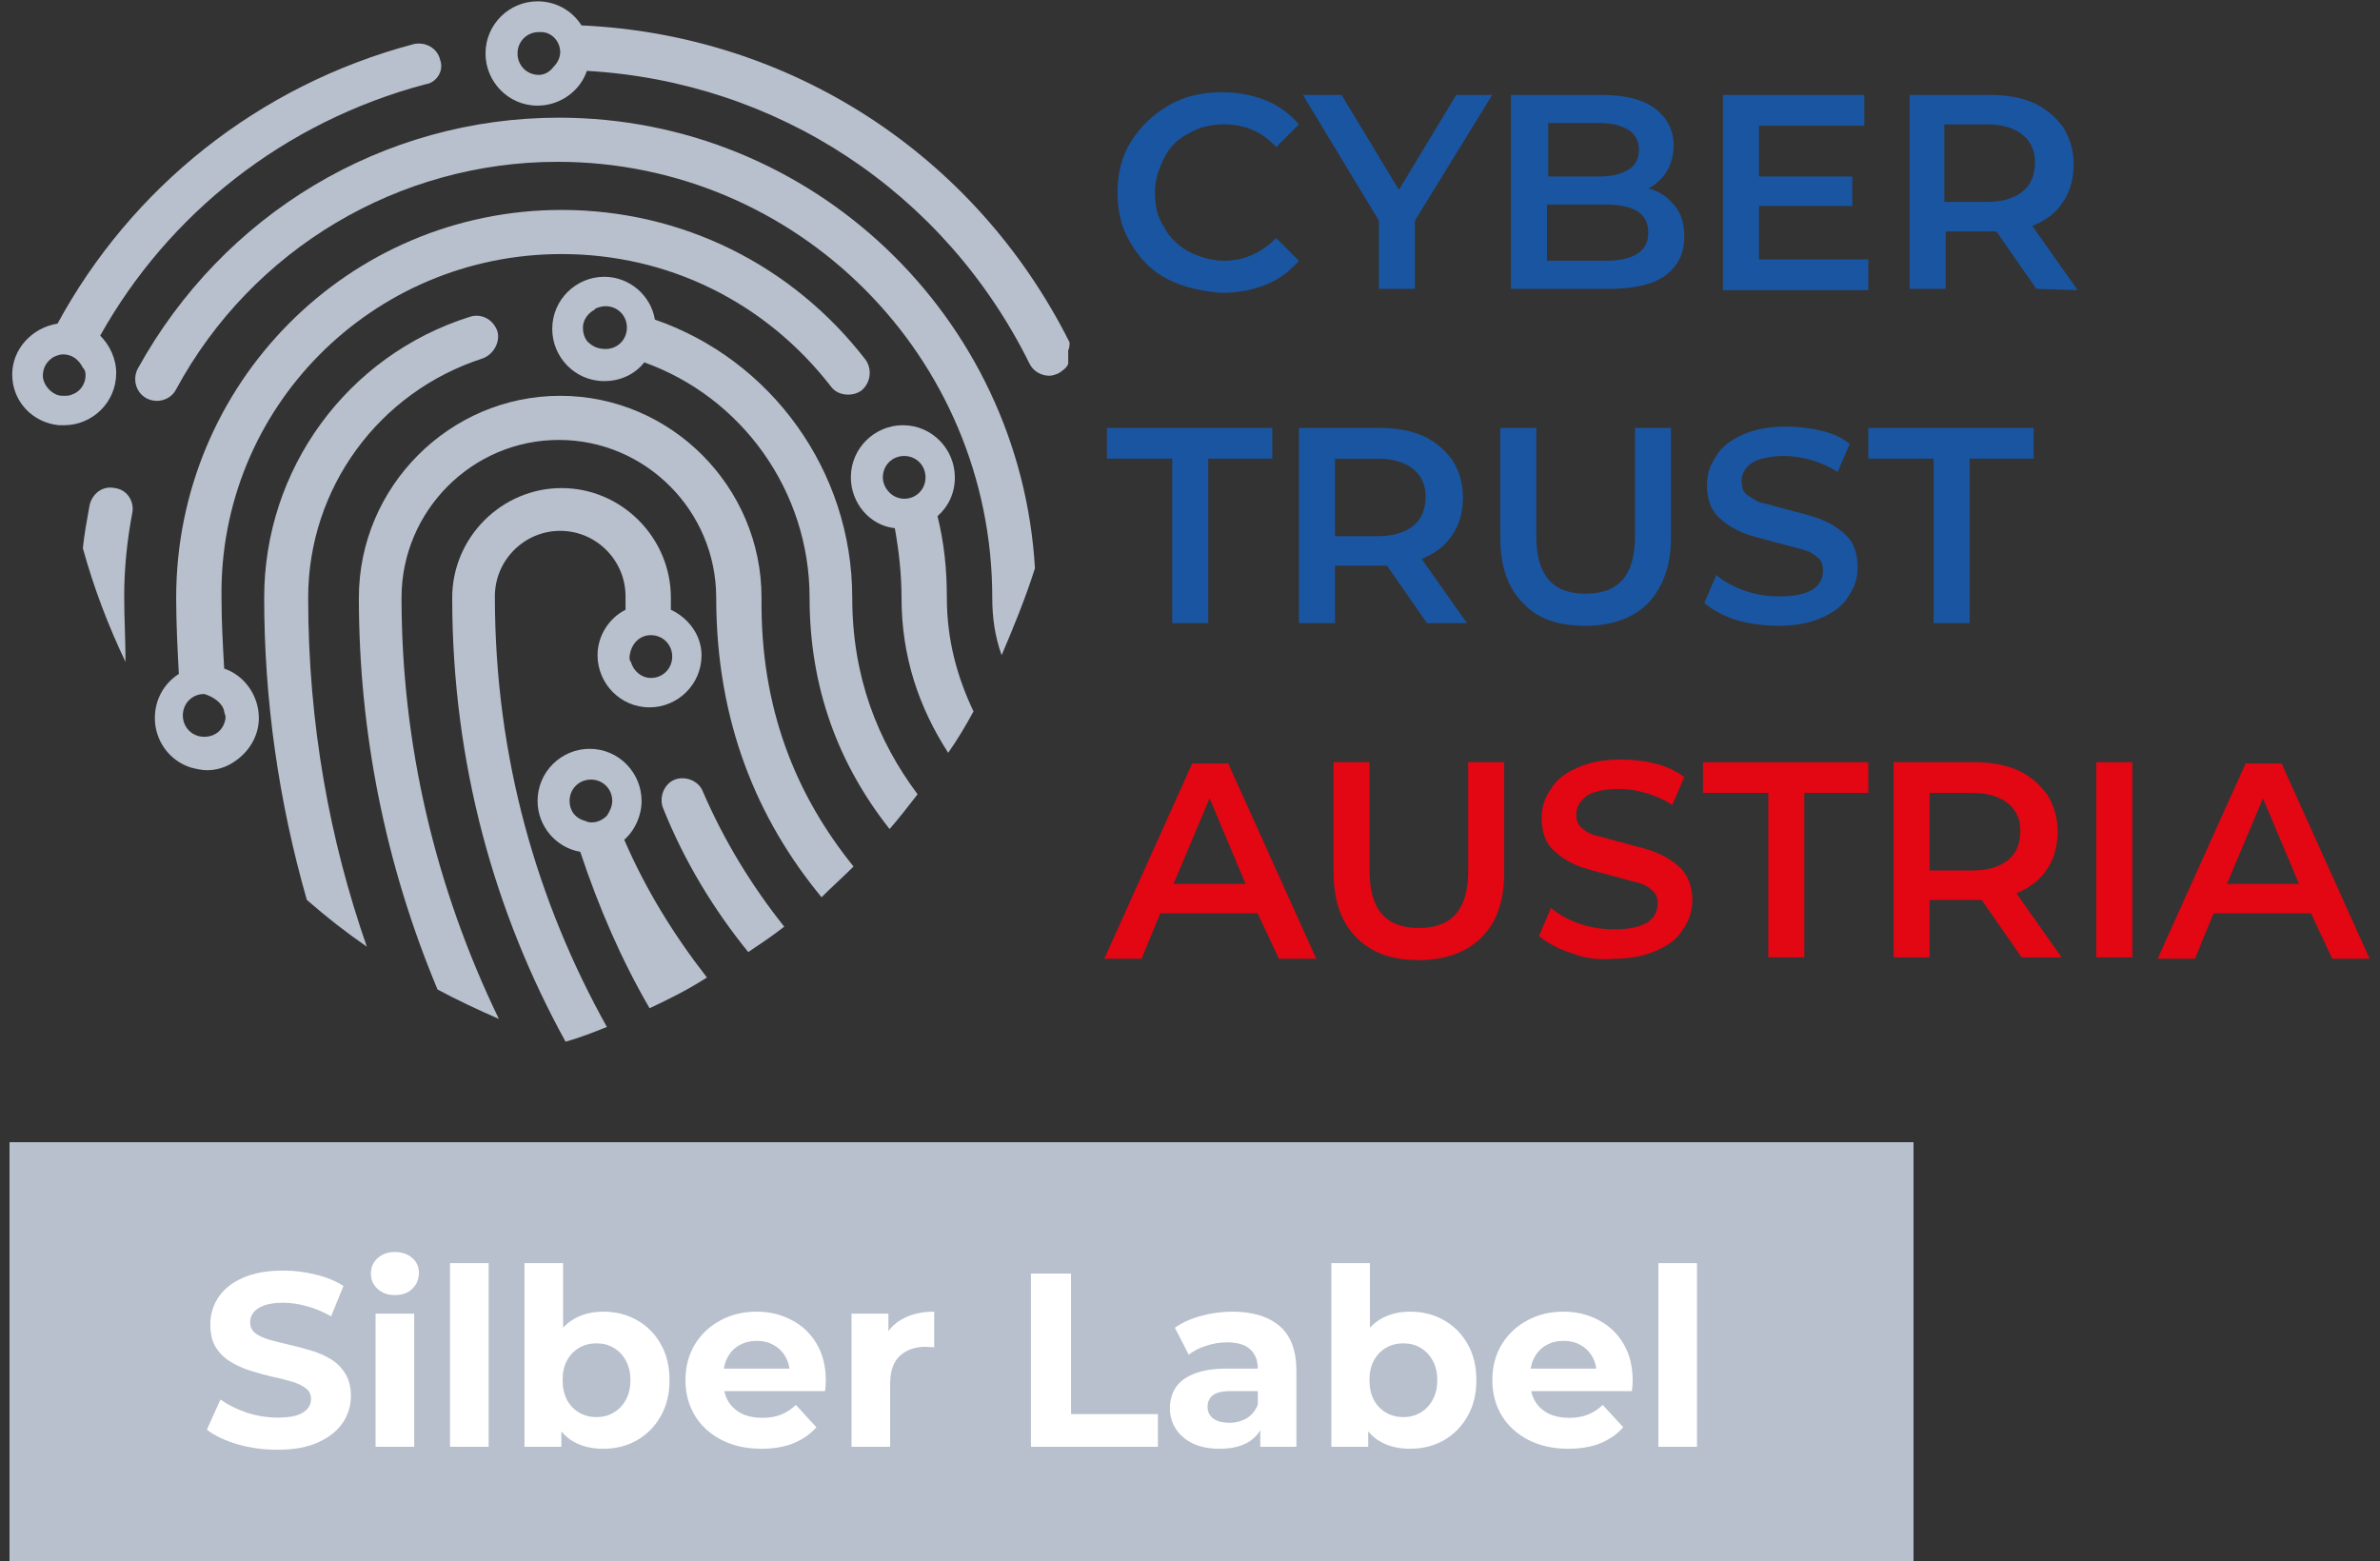
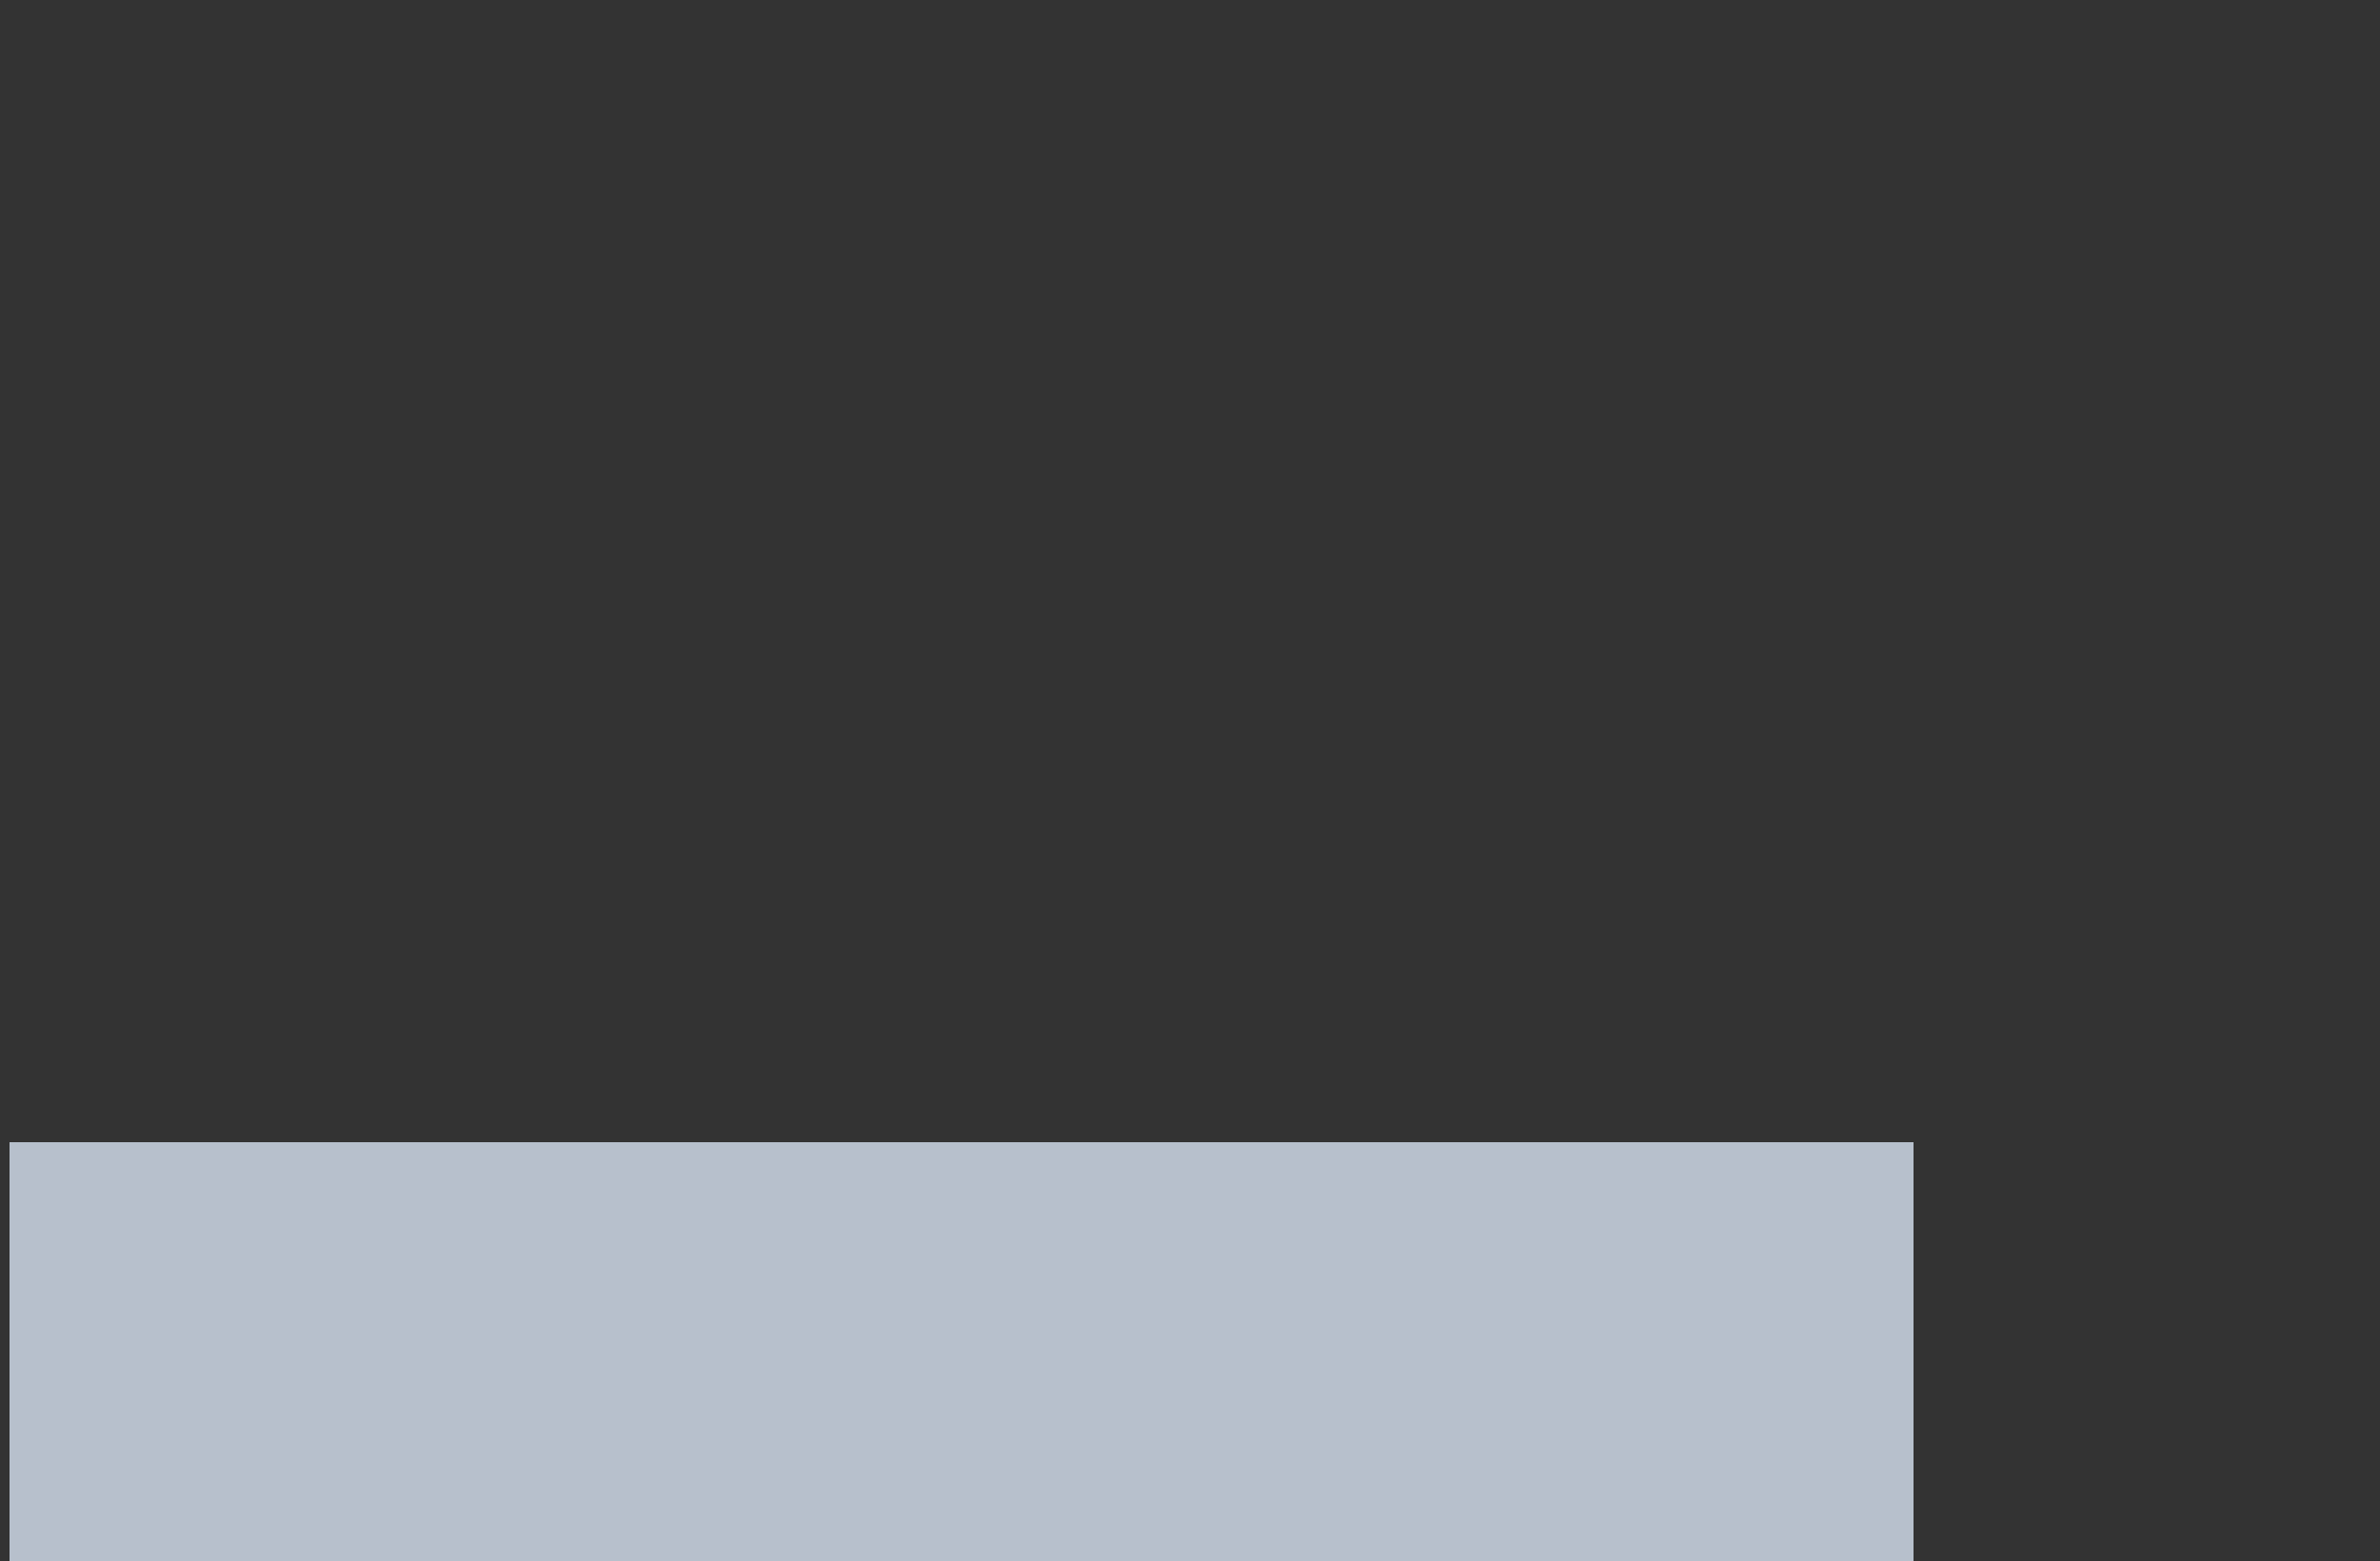
<svg xmlns="http://www.w3.org/2000/svg" width="125" height="82" viewBox="0 0 125 82" fill="none">
  <rect x="0" y="0" width="125" height="82" fill="#333333" stroke="none" />
  <g clip-path="url(#clip0_17_626)">
    <path d="M23.121 3.161C22.981 2.529 22.351 2.177 21.72 2.318C13.527 4.495 6.873 9.904 3.022 16.999C1.691 17.209 0.641 18.333 0.641 19.668C0.641 21.073 1.691 22.197 3.092 22.337H3.162C3.232 22.337 3.302 22.337 3.372 22.337C4.843 22.337 6.103 21.143 6.103 19.598C6.103 18.825 5.753 18.122 5.263 17.631C8.834 11.239 14.927 6.392 22.351 4.425C22.911 4.355 23.331 3.723 23.121 3.161ZM4.492 19.738C4.492 20.16 4.212 20.581 3.792 20.721C3.652 20.792 3.512 20.792 3.372 20.792C3.232 20.792 3.092 20.792 2.952 20.721C2.602 20.581 2.251 20.16 2.251 19.738C2.251 19.317 2.461 18.965 2.812 18.755C2.952 18.684 3.162 18.614 3.302 18.614C3.792 18.614 4.142 18.895 4.352 19.317C4.492 19.457 4.492 19.598 4.492 19.738Z" fill="#B7C0CC" />
    <path d="M54.357 29.853C53.867 31.399 53.236 32.944 52.606 34.419C52.256 33.436 52.115 32.452 52.115 31.399C52.115 18.755 41.891 8.5 29.285 8.5C20.951 8.5 13.248 13.065 9.256 20.441C8.976 21.003 8.276 21.214 7.715 20.933C7.155 20.652 6.945 19.949 7.225 19.387C11.707 11.239 20.111 6.182 29.355 6.182C42.661 6.182 53.586 16.648 54.357 29.853Z" fill="#B7C0CC" />
    <path d="M56.174 17.982C51.202 8.078 41.467 1.826 30.542 1.335C30.052 0.562 29.212 0.07 28.231 0.07C26.761 0.07 25.5 1.264 25.5 2.81C25.5 4.285 26.691 5.549 28.231 5.549C29.422 5.549 30.472 4.777 30.822 3.723C40.767 4.285 49.591 10.045 54.073 19.106C54.283 19.527 54.703 19.738 55.123 19.738C55.264 19.738 55.474 19.668 55.614 19.598C55.824 19.457 56.034 19.317 56.104 19.106C56.104 18.895 56.104 18.614 56.104 18.404C56.174 18.263 56.174 18.123 56.174 17.982ZM28.301 3.934C27.671 3.934 27.181 3.442 27.181 2.81C27.181 2.178 27.671 1.686 28.301 1.686C28.371 1.686 28.441 1.686 28.511 1.686C29.072 1.756 29.422 2.248 29.422 2.74C29.422 3.021 29.282 3.301 29.072 3.512C28.861 3.793 28.581 3.934 28.301 3.934Z" fill="#B7C0CC" />
    <path d="M6.943 26.973C6.663 28.448 6.523 29.923 6.523 31.328C6.523 32.452 6.593 33.646 6.593 34.77C5.682 32.873 4.912 30.837 4.352 28.799C4.422 28.097 4.562 27.324 4.702 26.552C4.842 25.919 5.402 25.498 6.032 25.639C6.663 25.709 7.083 26.341 6.943 26.973Z" fill="#B7C0CC" />
    <path d="M25.36 18.825C19.898 20.581 16.186 25.638 16.186 31.398C16.186 38.001 17.307 44.112 19.267 49.731C18.147 48.959 17.166 48.186 16.116 47.273C14.645 42.145 13.875 36.807 13.875 31.398C13.875 24.655 18.217 18.684 24.66 16.647C25.29 16.436 25.92 16.788 26.131 17.42C26.271 17.982 25.92 18.614 25.36 18.825Z" fill="#B7C0CC" />
    <path d="M44.761 31.398C44.761 24.725 40.489 18.895 34.396 16.788C34.186 15.523 33.066 14.54 31.735 14.54C30.264 14.54 29.004 15.734 29.004 17.279C29.004 18.755 30.194 20.019 31.735 20.019C32.575 20.019 33.346 19.668 33.836 19.036C38.949 20.862 42.52 25.779 42.52 31.398C42.52 36.175 44.061 40.179 46.722 43.55C47.212 42.988 47.702 42.356 48.193 41.724C46.092 38.914 44.761 35.542 44.761 31.398ZM30.825 17.912C30.685 17.701 30.615 17.49 30.615 17.209C30.615 16.858 30.825 16.507 31.175 16.296C31.175 16.296 31.245 16.296 31.245 16.226C31.385 16.156 31.595 16.085 31.805 16.085C32.435 16.085 32.926 16.577 32.926 17.209C32.926 17.841 32.435 18.333 31.805 18.333C31.385 18.333 31.105 18.193 30.825 17.912C30.895 17.912 30.895 17.912 30.825 17.912Z" fill="#B7C0CC" />
-     <path d="M44.829 45.517C44.269 46.079 43.709 46.571 43.149 47.133C39.787 43.059 37.616 37.931 37.616 31.399C37.616 26.833 33.905 23.11 29.352 23.11C24.8 23.11 21.089 26.833 21.089 31.399C21.089 39.055 22.84 46.571 26.201 53.525C25.081 53.033 24.03 52.542 22.98 51.98C20.248 45.447 18.848 38.493 18.848 31.399C18.848 25.568 23.61 20.792 29.422 20.792C35.235 20.792 39.997 25.568 39.997 31.399C39.927 37.229 41.818 41.794 44.829 45.517Z" fill="#B7C0CC" />
    <path d="M41.189 48.678C40.559 49.17 39.928 49.592 39.298 50.013C37.477 47.765 35.936 45.237 34.816 42.427C34.606 41.865 34.886 41.163 35.446 40.952C36.006 40.741 36.707 41.022 36.917 41.584C38.037 44.183 39.508 46.571 41.189 48.678Z" fill="#B7C0CC" />
-     <path d="M32.786 44.112C33.347 43.621 33.697 42.848 33.697 42.075C33.697 40.6 32.506 39.336 30.966 39.336C29.495 39.336 28.234 40.53 28.234 42.075C28.234 43.41 29.215 44.534 30.475 44.745C31.456 47.695 32.646 50.434 34.117 52.963C35.167 52.471 36.148 51.98 37.129 51.347C35.377 49.1 33.907 46.711 32.786 44.112ZM29.915 42.075C29.915 41.443 30.405 40.952 31.036 40.952C31.666 40.952 32.156 41.443 32.156 42.075C32.156 42.356 32.016 42.637 31.876 42.848C31.666 43.059 31.386 43.199 31.106 43.199C30.966 43.199 30.896 43.199 30.756 43.129C30.195 42.988 29.915 42.567 29.915 42.075Z" fill="#B7C0CC" />
    <path d="M35.235 32.031C35.235 31.82 35.235 31.609 35.235 31.399C35.235 28.238 32.644 25.639 29.493 25.639C26.341 25.639 23.75 28.238 23.75 31.399C23.75 40.109 25.991 47.976 29.703 54.719C30.473 54.508 31.173 54.227 31.874 53.946C28.232 47.414 25.991 39.828 25.991 31.328C25.991 29.432 27.532 27.886 29.423 27.886C31.314 27.886 32.854 29.432 32.854 31.328C32.854 31.539 32.854 31.82 32.854 32.031C32.014 32.452 31.384 33.365 31.384 34.419C31.384 35.894 32.574 37.158 34.115 37.158C35.586 37.158 36.846 35.964 36.846 34.419C36.846 33.365 36.146 32.452 35.235 32.031ZM33.064 34.489C33.134 33.857 33.555 33.365 34.185 33.365C34.815 33.365 35.305 33.857 35.305 34.489C35.305 35.121 34.815 35.613 34.185 35.613C33.695 35.613 33.274 35.262 33.134 34.77C33.064 34.7 33.064 34.63 33.064 34.489Z" fill="#B7C0CC" />
    <path d="M45.46 18.895C41.608 13.908 35.795 11.028 29.493 11.028C18.287 11.028 9.253 20.16 9.253 31.399C9.253 32.733 9.323 34.068 9.393 35.402C8.623 35.894 8.133 36.737 8.133 37.72C8.133 38.914 8.903 39.968 10.024 40.319C10.304 40.39 10.584 40.46 10.864 40.46C11.354 40.46 11.845 40.319 12.265 40.038C13.035 39.547 13.595 38.704 13.595 37.72C13.595 36.526 12.825 35.473 11.774 35.121C11.704 33.857 11.634 32.663 11.634 31.399C11.494 21.424 19.548 13.346 29.493 13.346C35.095 13.346 40.207 15.875 43.639 20.3C43.989 20.792 44.76 20.862 45.25 20.511C45.74 20.09 45.81 19.387 45.46 18.895ZM11.774 37.369C11.774 37.439 11.845 37.58 11.845 37.65V37.72C11.774 38.282 11.354 38.704 10.724 38.704C10.094 38.704 9.603 38.212 9.603 37.58C9.603 36.948 10.094 36.456 10.724 36.456C11.214 36.596 11.704 36.948 11.774 37.369Z" fill="#B7C0CC" />
    <path d="M49.73 31.398C49.73 29.923 49.59 28.518 49.239 27.114C49.8 26.622 50.15 25.919 50.15 25.077C50.15 23.602 48.959 22.337 47.419 22.337C45.948 22.337 44.688 23.531 44.688 25.077C44.688 26.411 45.668 27.605 46.998 27.746C47.209 28.94 47.349 30.134 47.349 31.398C47.349 34.489 48.259 37.158 49.8 39.546C50.29 38.844 50.71 38.142 51.13 37.369C50.29 35.613 49.73 33.646 49.73 31.398ZM46.368 25.077C46.368 24.444 46.858 23.953 47.489 23.953C48.119 23.953 48.609 24.444 48.609 25.077C48.609 25.709 48.119 26.2 47.489 26.2C46.858 26.2 46.368 25.639 46.368 25.077Z" fill="#B7C0CC" />
    <path d="M61.356 14.681C60.516 14.259 59.886 13.627 59.396 12.784C58.906 12.011 58.695 11.098 58.695 10.115C58.695 9.131 58.906 8.218 59.396 7.446C59.886 6.673 60.516 6.041 61.356 5.549C62.197 5.057 63.108 4.847 64.158 4.847C64.998 4.847 65.769 4.987 66.469 5.268C67.169 5.549 67.73 5.971 68.22 6.533L67.029 7.727C66.329 6.954 65.418 6.533 64.298 6.533C63.598 6.533 62.968 6.673 62.407 7.024C61.847 7.305 61.427 7.727 61.147 8.289C60.867 8.851 60.656 9.412 60.656 10.115C60.656 10.817 60.796 11.45 61.147 11.941C61.427 12.503 61.917 12.925 62.407 13.206C62.968 13.486 63.598 13.697 64.298 13.697C65.348 13.697 66.259 13.276 67.029 12.503L68.22 13.697C67.73 14.259 67.169 14.681 66.469 14.962C65.769 15.243 64.998 15.383 64.158 15.383C63.178 15.313 62.197 15.102 61.356 14.681Z" fill="#1A55A2" />
    <path d="M74.312 11.59V15.173H72.421V11.59L68.43 4.987H70.46L73.472 9.975L76.483 4.987H78.374L74.312 11.59Z" fill="#1A55A2" />
    <path d="M87.97 10.818C88.32 11.239 88.46 11.801 88.46 12.433C88.46 13.346 88.11 13.979 87.479 14.47C86.779 14.962 85.799 15.173 84.468 15.173H79.356V4.987H84.118C85.308 4.987 86.219 5.198 86.919 5.69C87.549 6.182 87.9 6.814 87.9 7.657C87.9 8.148 87.759 8.64 87.549 8.991C87.339 9.342 86.989 9.694 86.569 9.904C87.199 10.045 87.619 10.396 87.97 10.818ZM81.316 6.463V9.272H83.978C84.678 9.272 85.168 9.132 85.518 8.921C85.869 8.71 86.079 8.359 86.079 7.867C86.079 7.376 85.869 7.024 85.518 6.814C85.168 6.603 84.678 6.463 83.978 6.463H81.316ZM86.569 12.222C86.569 11.239 85.869 10.747 84.328 10.747H81.246V13.697H84.328C85.799 13.697 86.569 13.206 86.569 12.222Z" fill="#1A55A2" />
    <path d="M98.126 13.627V15.243H90.492V4.987H97.916V6.603H92.383V9.272H97.285V10.818H92.383V13.627H98.126Z" fill="#1A55A2" />
    <path d="M106.95 15.173L104.849 12.152C104.779 12.152 104.639 12.152 104.499 12.152H102.188V15.173H100.297V4.987H104.499C105.409 4.987 106.18 5.128 106.81 5.409C107.44 5.69 107.93 6.111 108.35 6.673C108.701 7.235 108.911 7.867 108.911 8.64C108.911 9.413 108.701 10.115 108.35 10.607C108 11.169 107.44 11.59 106.74 11.871L109.121 15.243L106.95 15.173ZM106.25 7.095C105.829 6.743 105.199 6.533 104.359 6.533H102.118V10.607H104.359C105.199 10.607 105.829 10.396 106.25 10.045C106.67 9.694 106.88 9.202 106.88 8.5C106.88 7.938 106.67 7.446 106.25 7.095Z" fill="#1A55A2" />
    <path d="M61.498 24.093H58.137V22.478H66.821V24.093H63.459V32.733H61.568V24.093H61.498Z" fill="#1A55A2" />
    <path d="M74.946 32.733L72.845 29.713C72.775 29.713 72.635 29.713 72.425 29.713H70.114V32.733H68.223V22.478H72.425C73.335 22.478 74.105 22.618 74.736 22.899C75.366 23.18 75.856 23.602 76.276 24.163C76.626 24.725 76.837 25.358 76.837 26.13C76.837 26.903 76.626 27.605 76.276 28.097C75.926 28.659 75.366 29.081 74.666 29.361L77.047 32.733H74.946ZM74.245 24.655C73.825 24.304 73.195 24.093 72.355 24.093H70.114V28.167H72.355C73.195 28.167 73.825 27.956 74.245 27.605C74.666 27.254 74.876 26.762 74.876 26.06C74.876 25.498 74.666 25.006 74.245 24.655Z" fill="#1A55A2" />
    <path d="M79.988 31.68C79.217 30.907 78.797 29.783 78.797 28.238V22.478H80.688V28.167C80.688 30.204 81.528 31.188 83.279 31.188C85.03 31.188 85.87 30.204 85.87 28.167V22.478H87.761V28.238C87.761 29.713 87.341 30.837 86.57 31.68C85.8 32.452 84.68 32.874 83.279 32.874C81.878 32.874 80.758 32.523 79.988 31.68Z" fill="#1A55A2" />
    <path d="M91.262 32.593C90.562 32.382 89.932 32.031 89.512 31.679L90.142 30.204C90.562 30.556 91.052 30.836 91.683 31.047C92.313 31.258 92.873 31.328 93.503 31.328C94.274 31.328 94.834 31.188 95.184 30.977C95.534 30.766 95.745 30.415 95.745 29.994C95.745 29.713 95.674 29.432 95.464 29.291C95.254 29.081 94.974 28.94 94.694 28.87C94.414 28.799 93.924 28.659 93.363 28.518C92.593 28.308 91.963 28.167 91.472 27.957C90.982 27.746 90.562 27.465 90.212 27.114C89.862 26.762 89.652 26.201 89.652 25.498C89.652 24.936 89.792 24.444 90.142 23.953C90.422 23.461 90.912 23.11 91.543 22.829C92.173 22.548 92.943 22.407 93.784 22.407C94.414 22.407 95.044 22.478 95.604 22.618C96.235 22.759 96.725 22.969 97.145 23.32L96.515 24.796C96.095 24.515 95.604 24.304 95.114 24.163C94.624 24.023 94.134 23.953 93.714 23.953C92.943 23.953 92.383 24.093 92.033 24.304C91.683 24.515 91.472 24.866 91.472 25.287C91.472 25.568 91.543 25.849 91.753 25.99C91.963 26.13 92.243 26.341 92.523 26.411C92.873 26.482 93.293 26.622 93.854 26.762C94.624 26.973 95.254 27.114 95.745 27.324C96.235 27.535 96.655 27.816 97.005 28.167C97.355 28.518 97.565 29.081 97.565 29.783C97.565 30.345 97.425 30.836 97.075 31.328C96.795 31.82 96.305 32.171 95.674 32.452C95.044 32.733 94.274 32.873 93.433 32.873C92.803 32.873 92.033 32.803 91.262 32.593Z" fill="#1A55A2" />
-     <path d="M101.487 24.093H98.125V22.478H106.809V24.093H103.448V32.733H101.557V24.093H101.487Z" fill="#1A55A2" />
    <path d="M66.05 47.976H60.938L59.957 50.364H57.996L62.618 40.108H64.509L69.131 50.364H67.17L66.05 47.976ZM65.419 46.43L63.529 41.935L61.638 46.43H65.419Z" fill="#E30613" />
    <path d="M71.23 49.24C70.459 48.468 70.039 47.343 70.039 45.798V40.038H71.93V45.728C71.93 47.765 72.77 48.748 74.521 48.748C76.272 48.748 77.112 47.765 77.112 45.728V40.038H79.003V45.798C79.003 47.273 78.653 48.397 77.812 49.24C77.042 50.013 75.922 50.434 74.521 50.434C73.12 50.434 72.07 50.083 71.23 49.24Z" fill="#E30613" />
    <path d="M82.579 50.083C81.879 49.872 81.248 49.521 80.828 49.169L81.458 47.694C81.879 48.045 82.369 48.327 82.999 48.537C83.629 48.748 84.19 48.818 84.82 48.818C85.59 48.818 86.15 48.678 86.501 48.467C86.851 48.256 87.061 47.905 87.061 47.484C87.061 47.203 86.991 46.922 86.781 46.781C86.571 46.57 86.29 46.43 86.01 46.36C85.66 46.289 85.24 46.149 84.68 46.008C83.91 45.798 83.279 45.657 82.789 45.447C82.299 45.236 81.879 44.955 81.528 44.603C81.178 44.252 80.968 43.69 80.968 42.988C80.968 42.426 81.108 41.934 81.458 41.443C81.739 40.951 82.229 40.6 82.859 40.319C83.489 40.038 84.26 39.898 85.1 39.898C85.73 39.898 86.361 39.968 86.921 40.108C87.551 40.249 88.041 40.53 88.462 40.811L87.831 42.286C87.411 42.005 86.921 41.794 86.43 41.653C85.94 41.513 85.45 41.443 85.03 41.443C84.26 41.443 83.699 41.583 83.349 41.794C82.999 42.075 82.789 42.356 82.789 42.777C82.789 43.058 82.859 43.339 83.069 43.48C83.279 43.69 83.559 43.831 83.84 43.901C84.19 43.971 84.61 44.112 85.17 44.252C85.941 44.463 86.571 44.603 87.061 44.814C87.551 45.025 87.971 45.306 88.322 45.657C88.672 46.079 88.882 46.57 88.882 47.273C88.882 47.835 88.742 48.327 88.391 48.818C88.112 49.31 87.621 49.661 86.991 49.942C86.361 50.223 85.59 50.364 84.75 50.364C84.05 50.434 83.279 50.364 82.579 50.083Z" fill="#E30613" />
    <path d="M92.803 41.654H89.441V40.038H98.126V41.654H94.764V50.294H92.873V41.654H92.803Z" fill="#E30613" />
    <path d="M106.18 50.294L104.079 47.273C104.009 47.273 103.869 47.273 103.729 47.273H101.348V50.294H99.457V40.038H103.659C104.569 40.038 105.34 40.179 105.97 40.46C106.6 40.741 107.091 41.162 107.511 41.724C107.861 42.286 108.071 42.918 108.071 43.691C108.071 44.463 107.861 45.166 107.511 45.657C107.161 46.219 106.6 46.641 105.9 46.922L108.281 50.294H106.18ZM105.48 42.216C105.06 41.865 104.429 41.654 103.589 41.654H101.348V45.728H103.589C104.429 45.728 105.06 45.517 105.48 45.166C105.9 44.815 106.11 44.323 106.11 43.62C106.11 43.059 105.9 42.567 105.48 42.216Z" fill="#E30613" />
    <path d="M110.102 40.038H111.993V50.294H110.102V40.038Z" fill="#E30613" />
    <path d="M121.374 47.976H116.262L115.281 50.364H113.32L117.942 40.108H119.833L124.455 50.364H122.494L121.374 47.976ZM120.744 46.43L118.853 41.935L116.962 46.43H120.744Z" fill="#E30613" />
  </g>
  <rect width="100" height="22" transform="translate(0.5 60)" fill="#B7C0CC" />
-   <path d="M14.569 76.156C13.841 76.156 13.143 76.061 12.476 75.87C11.809 75.671 11.271 75.415 10.864 75.103L11.579 73.517C11.969 73.794 12.428 74.024 12.957 74.206C13.494 74.379 14.036 74.466 14.582 74.466C14.998 74.466 15.332 74.427 15.583 74.349C15.843 74.262 16.034 74.145 16.155 73.998C16.276 73.851 16.337 73.682 16.337 73.491C16.337 73.248 16.242 73.058 16.051 72.919C15.86 72.772 15.609 72.655 15.297 72.568C14.985 72.473 14.638 72.386 14.257 72.308C13.884 72.221 13.507 72.117 13.126 71.996C12.753 71.875 12.411 71.719 12.099 71.528C11.787 71.337 11.531 71.086 11.332 70.774C11.141 70.462 11.046 70.063 11.046 69.578C11.046 69.058 11.185 68.586 11.462 68.161C11.748 67.728 12.173 67.385 12.736 67.134C13.308 66.874 14.023 66.744 14.881 66.744C15.453 66.744 16.016 66.813 16.571 66.952C17.126 67.082 17.615 67.281 18.04 67.55L17.39 69.149C16.965 68.906 16.541 68.729 16.116 68.616C15.691 68.495 15.275 68.434 14.868 68.434C14.461 68.434 14.127 68.482 13.867 68.577C13.607 68.672 13.421 68.798 13.308 68.954C13.195 69.101 13.139 69.275 13.139 69.474C13.139 69.708 13.234 69.899 13.425 70.046C13.616 70.185 13.867 70.297 14.179 70.384C14.491 70.471 14.833 70.557 15.206 70.644C15.587 70.731 15.964 70.83 16.337 70.943C16.718 71.056 17.065 71.207 17.377 71.398C17.689 71.589 17.94 71.84 18.131 72.152C18.33 72.464 18.43 72.858 18.43 73.335C18.43 73.846 18.287 74.314 18.001 74.739C17.715 75.164 17.286 75.506 16.714 75.766C16.151 76.026 15.436 76.156 14.569 76.156ZM19.726 76V69.006H21.754V76H19.726ZM20.74 68.031C20.367 68.031 20.064 67.923 19.83 67.706C19.596 67.489 19.479 67.221 19.479 66.9C19.479 66.579 19.596 66.311 19.83 66.094C20.064 65.877 20.367 65.769 20.74 65.769C21.113 65.769 21.416 65.873 21.65 66.081C21.884 66.28 22.001 66.54 22.001 66.861C22.001 67.199 21.884 67.481 21.65 67.706C21.425 67.923 21.121 68.031 20.74 68.031ZM23.636 76V66.354H25.664V76H23.636ZM31.68 76.104C31.065 76.104 30.536 75.974 30.094 75.714C29.652 75.454 29.314 75.06 29.08 74.531C28.846 73.994 28.729 73.318 28.729 72.503C28.729 71.68 28.851 71.004 29.093 70.475C29.345 69.946 29.691 69.552 30.133 69.292C30.575 69.032 31.091 68.902 31.68 68.902C32.339 68.902 32.928 69.049 33.448 69.344C33.977 69.639 34.393 70.055 34.696 70.592C35.008 71.129 35.164 71.766 35.164 72.503C35.164 73.231 35.008 73.864 34.696 74.401C34.393 74.938 33.977 75.359 33.448 75.662C32.928 75.957 32.339 76.104 31.68 76.104ZM27.546 76V66.354H29.574V70.423L29.444 72.49L29.483 74.57V76H27.546ZM31.329 74.44C31.667 74.44 31.966 74.362 32.226 74.206C32.495 74.05 32.707 73.829 32.863 73.543C33.028 73.248 33.11 72.902 33.11 72.503C33.11 72.096 33.028 71.749 32.863 71.463C32.707 71.177 32.495 70.956 32.226 70.8C31.966 70.644 31.667 70.566 31.329 70.566C30.991 70.566 30.688 70.644 30.419 70.8C30.151 70.956 29.938 71.177 29.782 71.463C29.626 71.749 29.548 72.096 29.548 72.503C29.548 72.902 29.626 73.248 29.782 73.543C29.938 73.829 30.151 74.05 30.419 74.206C30.688 74.362 30.991 74.44 31.329 74.44ZM39.993 76.104C39.196 76.104 38.494 75.948 37.887 75.636C37.289 75.324 36.825 74.899 36.496 74.362C36.167 73.816 36.002 73.196 36.002 72.503C36.002 71.801 36.162 71.181 36.483 70.644C36.812 70.098 37.259 69.673 37.822 69.37C38.385 69.058 39.022 68.902 39.733 68.902C40.418 68.902 41.033 69.049 41.579 69.344C42.134 69.63 42.571 70.046 42.892 70.592C43.213 71.129 43.373 71.775 43.373 72.529C43.373 72.607 43.369 72.698 43.36 72.802C43.351 72.897 43.343 72.988 43.334 73.075H37.653V71.892H42.268L41.488 72.243C41.488 71.879 41.414 71.563 41.267 71.294C41.12 71.025 40.916 70.817 40.656 70.67C40.396 70.514 40.093 70.436 39.746 70.436C39.399 70.436 39.092 70.514 38.823 70.67C38.563 70.817 38.359 71.03 38.212 71.307C38.065 71.576 37.991 71.896 37.991 72.269V72.581C37.991 72.962 38.073 73.3 38.238 73.595C38.411 73.881 38.65 74.102 38.953 74.258C39.265 74.405 39.629 74.479 40.045 74.479C40.418 74.479 40.743 74.423 41.02 74.31C41.306 74.197 41.566 74.028 41.8 73.803L42.879 74.973C42.558 75.337 42.155 75.619 41.67 75.818C41.185 76.009 40.626 76.104 39.993 76.104ZM44.723 76V69.006H46.66V70.982L46.387 70.41C46.595 69.916 46.929 69.543 47.388 69.292C47.847 69.032 48.406 68.902 49.065 68.902V70.774C48.978 70.765 48.9 70.761 48.831 70.761C48.762 70.752 48.688 70.748 48.61 70.748C48.055 70.748 47.605 70.908 47.258 71.229C46.92 71.541 46.751 72.031 46.751 72.698V76H44.723ZM54.146 76V66.9H56.252V74.284H60.815V76H54.146ZM66.19 76V74.635L66.06 74.336V71.892C66.06 71.459 65.925 71.121 65.657 70.878C65.397 70.635 64.994 70.514 64.448 70.514C64.075 70.514 63.707 70.575 63.343 70.696C62.987 70.809 62.684 70.965 62.433 71.164L61.705 69.747C62.086 69.478 62.545 69.27 63.083 69.123C63.62 68.976 64.166 68.902 64.721 68.902C65.787 68.902 66.615 69.153 67.204 69.656C67.793 70.159 68.088 70.943 68.088 72.009V76H66.19ZM64.058 76.104C63.512 76.104 63.044 76.013 62.654 75.831C62.264 75.64 61.965 75.385 61.757 75.064C61.549 74.743 61.445 74.384 61.445 73.985C61.445 73.569 61.544 73.205 61.744 72.893C61.952 72.581 62.277 72.338 62.719 72.165C63.161 71.983 63.737 71.892 64.448 71.892H66.307V73.075H64.669C64.192 73.075 63.863 73.153 63.681 73.309C63.508 73.465 63.421 73.66 63.421 73.894C63.421 74.154 63.52 74.362 63.72 74.518C63.928 74.665 64.21 74.739 64.565 74.739C64.903 74.739 65.206 74.661 65.475 74.505C65.743 74.34 65.939 74.102 66.06 73.79L66.372 74.726C66.225 75.177 65.956 75.519 65.566 75.753C65.176 75.987 64.673 76.104 64.058 76.104ZM74.057 76.104C73.442 76.104 72.913 75.974 72.471 75.714C72.029 75.454 71.691 75.06 71.457 74.531C71.223 73.994 71.106 73.318 71.106 72.503C71.106 71.68 71.228 71.004 71.47 70.475C71.722 69.946 72.068 69.552 72.51 69.292C72.952 69.032 73.468 68.902 74.057 68.902C74.716 68.902 75.305 69.049 75.825 69.344C76.354 69.639 76.77 70.055 77.073 70.592C77.385 71.129 77.541 71.766 77.541 72.503C77.541 73.231 77.385 73.864 77.073 74.401C76.77 74.938 76.354 75.359 75.825 75.662C75.305 75.957 74.716 76.104 74.057 76.104ZM69.923 76V66.354H71.951V70.423L71.821 72.49L71.86 74.57V76H69.923ZM73.706 74.44C74.044 74.44 74.343 74.362 74.603 74.206C74.872 74.05 75.084 73.829 75.24 73.543C75.405 73.248 75.487 72.902 75.487 72.503C75.487 72.096 75.405 71.749 75.24 71.463C75.084 71.177 74.872 70.956 74.603 70.8C74.343 70.644 74.044 70.566 73.706 70.566C73.368 70.566 73.065 70.644 72.796 70.8C72.528 70.956 72.315 71.177 72.159 71.463C72.003 71.749 71.925 72.096 71.925 72.503C71.925 72.902 72.003 73.248 72.159 73.543C72.315 73.829 72.528 74.05 72.796 74.206C73.065 74.362 73.368 74.44 73.706 74.44ZM82.37 76.104C81.573 76.104 80.871 75.948 80.264 75.636C79.666 75.324 79.202 74.899 78.873 74.362C78.544 73.816 78.379 73.196 78.379 72.503C78.379 71.801 78.539 71.181 78.86 70.644C79.189 70.098 79.636 69.673 80.199 69.37C80.762 69.058 81.399 68.902 82.11 68.902C82.795 68.902 83.41 69.049 83.956 69.344C84.511 69.63 84.948 70.046 85.269 70.592C85.59 71.129 85.75 71.775 85.75 72.529C85.75 72.607 85.746 72.698 85.737 72.802C85.728 72.897 85.72 72.988 85.711 73.075H80.03V71.892H84.645L83.865 72.243C83.865 71.879 83.791 71.563 83.644 71.294C83.497 71.025 83.293 70.817 83.033 70.67C82.773 70.514 82.47 70.436 82.123 70.436C81.776 70.436 81.469 70.514 81.2 70.67C80.94 70.817 80.736 71.03 80.589 71.307C80.442 71.576 80.368 71.896 80.368 72.269V72.581C80.368 72.962 80.45 73.3 80.615 73.595C80.788 73.881 81.027 74.102 81.33 74.258C81.642 74.405 82.006 74.479 82.422 74.479C82.795 74.479 83.12 74.423 83.397 74.31C83.683 74.197 83.943 74.028 84.177 73.803L85.256 74.973C84.935 75.337 84.532 75.619 84.047 75.818C83.562 76.009 83.003 76.104 82.37 76.104ZM87.1 76V66.354H89.128V76H87.1Z" fill="white" />
  <defs>
    <clipPath id="clip0_17_626">
-       <rect width="124.167" height="55" fill="white" transform="translate(0.5)" />
-     </clipPath>
+       </clipPath>
  </defs>
</svg>